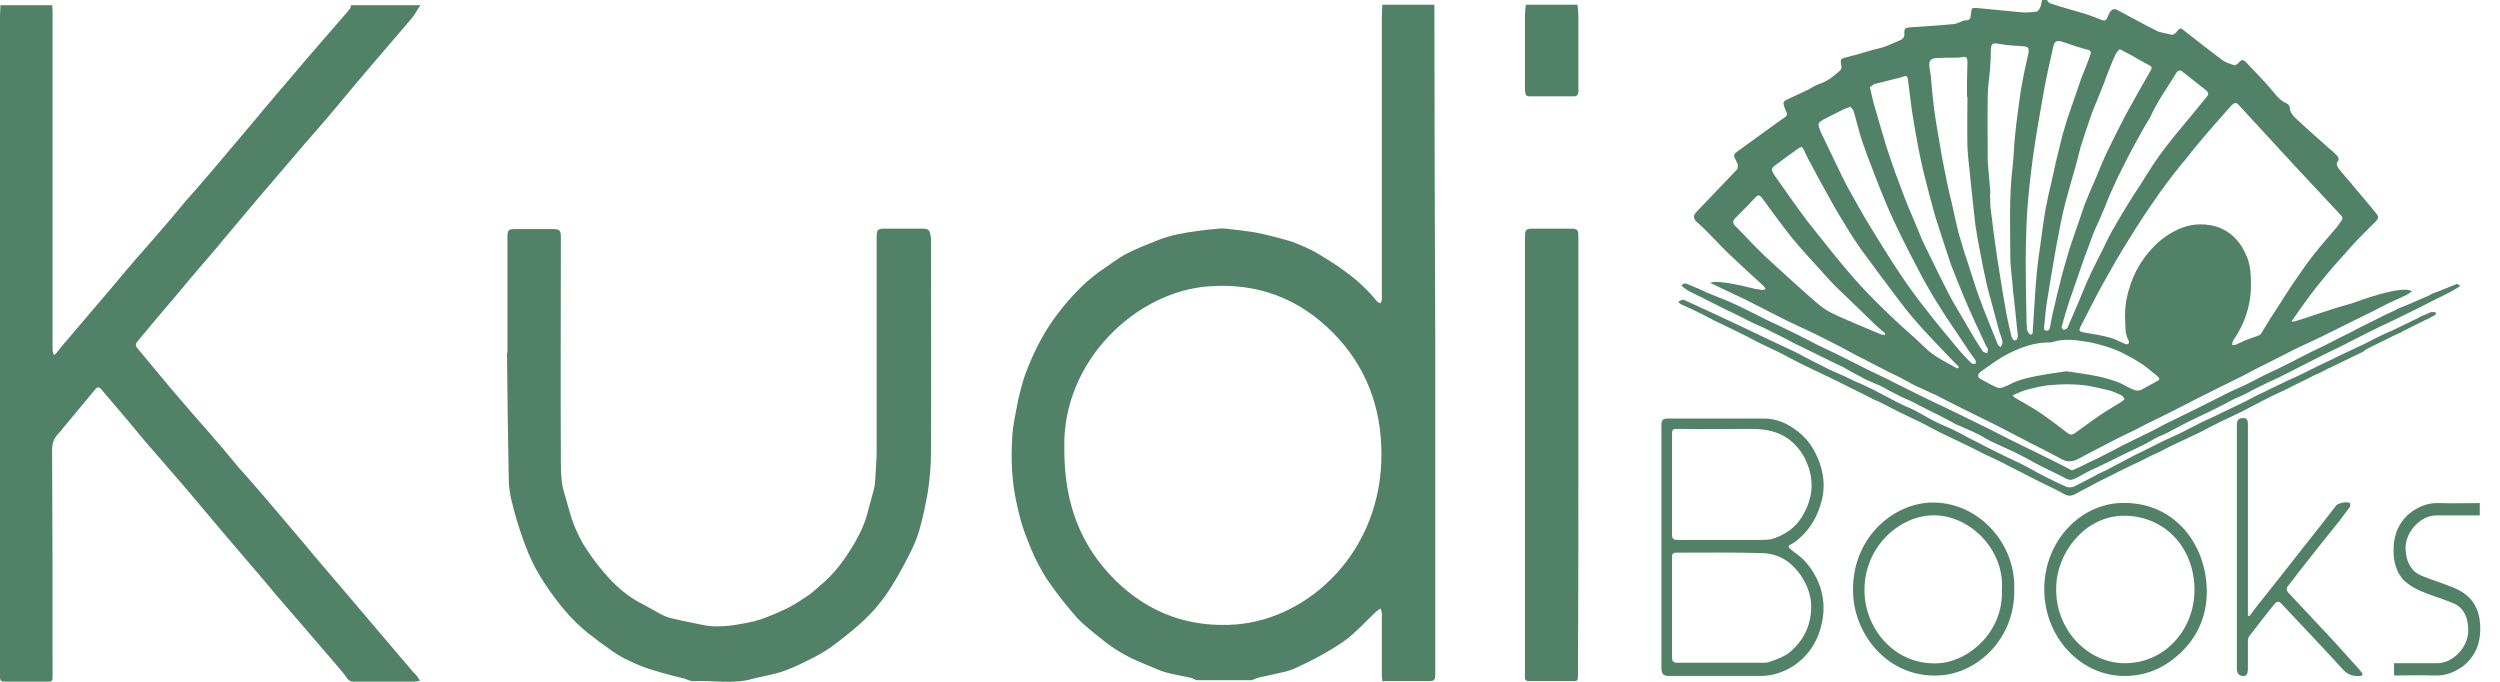
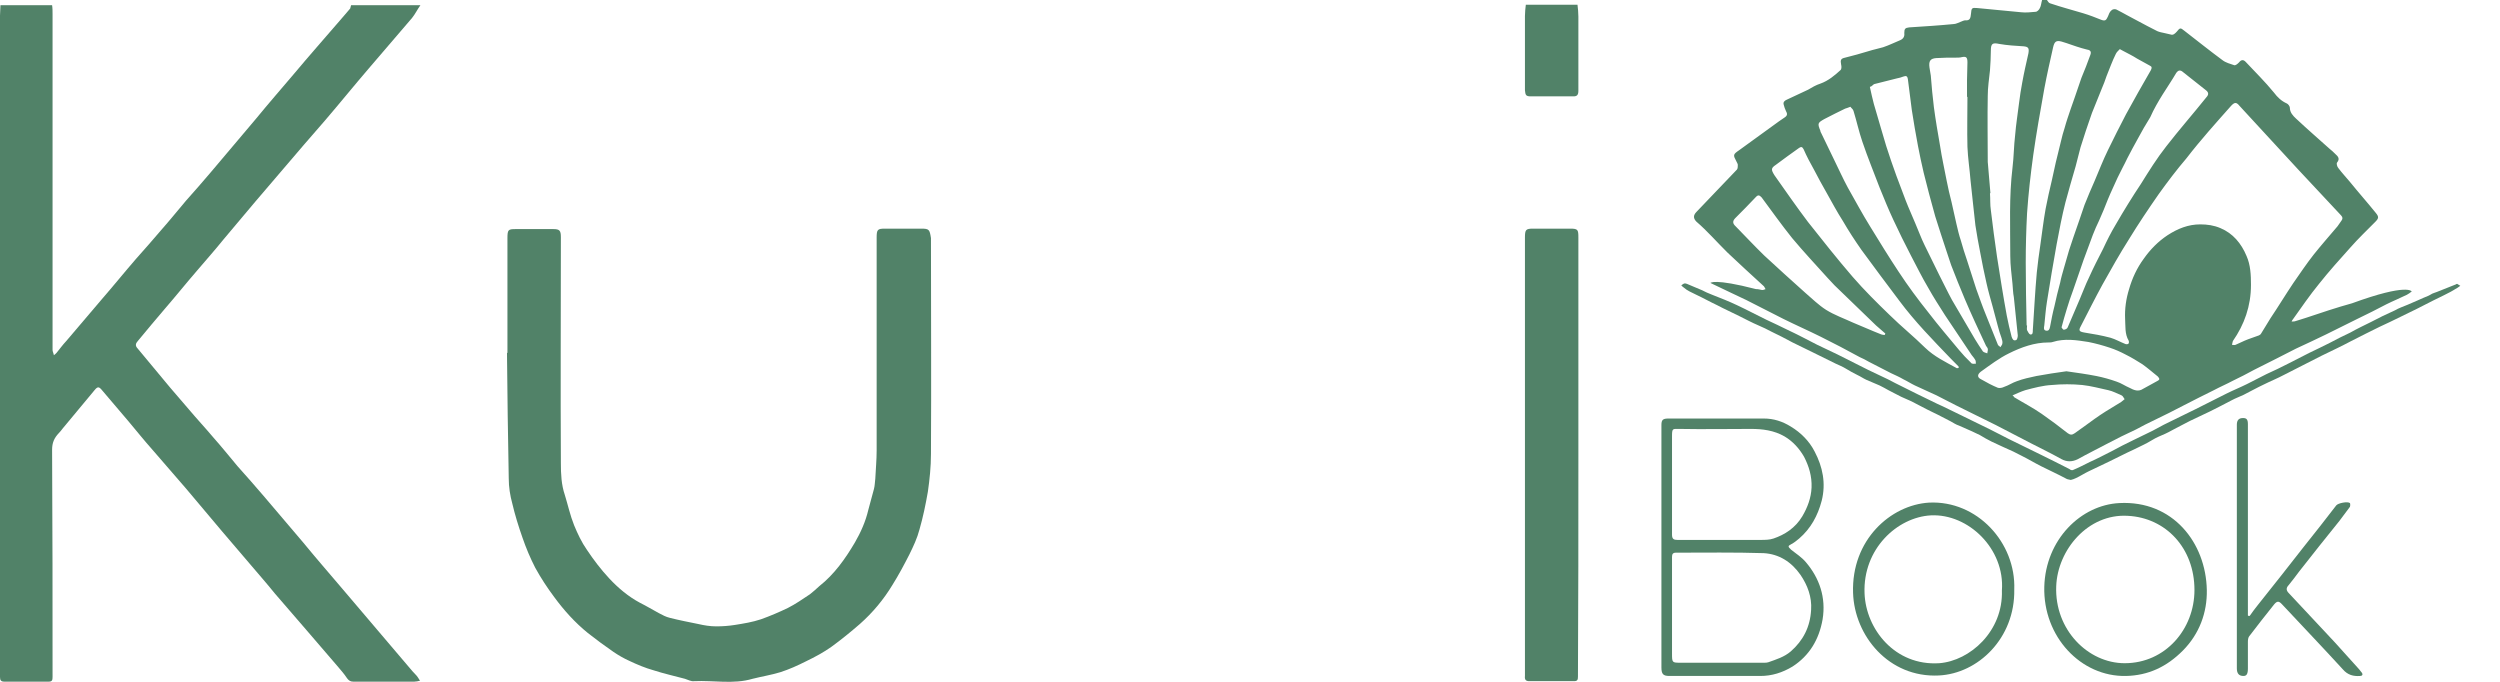
<svg xmlns="http://www.w3.org/2000/svg" width="88" height="24" viewBox="0 0 88 24" fill="none">
  <path d="M60.813 8.896C61.233 9.295 61.653 9.677 62.088 10.076C62.119 10.11 62.119 10.143 62.15 10.176C62.103 10.193 62.072 10.209 62.026 10.209C61.948 10.193 61.886 10.176 61.808 10.176C60.331 9.794 60.207 9.96 60.207 9.96L60.938 10.309C61.109 10.392 61.295 10.475 61.466 10.559C61.901 10.775 62.337 11.008 62.772 11.224C63.207 11.44 63.658 11.639 64.093 11.855C64.56 12.088 65.01 12.321 65.461 12.57C65.57 12.62 65.679 12.67 65.788 12.737C66.052 12.87 66.301 13.003 66.565 13.136C66.705 13.202 66.86 13.269 67 13.352C67.14 13.418 67.265 13.502 67.404 13.568C67.653 13.684 67.918 13.801 68.166 13.917C68.617 14.15 69.068 14.383 69.519 14.599C69.845 14.765 70.171 14.915 70.483 15.081C70.809 15.248 71.151 15.43 71.477 15.597C71.835 15.78 72.208 15.963 72.566 16.162C72.752 16.262 72.939 16.262 73.141 16.162C73.467 15.979 73.809 15.813 74.151 15.63C74.493 15.447 74.835 15.281 75.193 15.114C75.41 14.998 75.628 14.882 75.846 14.782C76.188 14.616 76.53 14.449 76.872 14.267C77.229 14.084 77.587 13.901 77.929 13.734C78.146 13.618 78.379 13.518 78.597 13.402C78.846 13.286 79.095 13.152 79.343 13.019C79.608 12.886 79.872 12.753 80.136 12.62C80.369 12.504 80.587 12.388 80.82 12.271C81.178 12.105 81.535 11.939 81.877 11.772C82.25 11.589 82.608 11.406 82.981 11.224C83.323 11.057 83.665 10.891 84.007 10.708C84.24 10.592 84.489 10.492 84.722 10.376C84.784 10.342 84.831 10.309 84.893 10.259C84.893 10.259 84.753 9.96 82.794 10.675C82.25 10.825 81.706 11.008 81.162 11.19C81.038 11.224 80.913 11.274 80.789 11.307C80.758 11.323 80.711 11.307 80.665 11.323C80.68 11.274 80.696 11.257 80.711 11.24C81.007 10.825 81.302 10.392 81.629 9.993C81.986 9.544 82.359 9.129 82.748 8.696C83.012 8.397 83.307 8.114 83.587 7.832C83.743 7.682 83.743 7.632 83.618 7.482C83.323 7.117 83.012 6.767 82.717 6.402C82.577 6.235 82.437 6.086 82.312 5.919C82.266 5.87 82.235 5.753 82.266 5.72C82.375 5.587 82.297 5.504 82.204 5.421C82.141 5.354 82.064 5.288 82.002 5.238C81.613 4.889 81.209 4.539 80.82 4.174C80.711 4.074 80.603 3.957 80.603 3.791C80.603 3.741 80.54 3.658 80.494 3.641C80.307 3.558 80.167 3.425 80.043 3.259C79.732 2.877 79.374 2.527 79.048 2.178C78.97 2.095 78.892 2.095 78.815 2.195C78.768 2.245 78.69 2.311 78.644 2.295C78.504 2.245 78.348 2.211 78.224 2.112C77.773 1.779 77.338 1.43 76.887 1.081C76.747 0.964 76.732 0.981 76.623 1.114C76.561 1.181 76.499 1.247 76.405 1.214C76.343 1.197 76.265 1.181 76.188 1.164C76.11 1.147 76.017 1.131 75.939 1.097C75.706 0.981 75.488 0.865 75.27 0.748C75.006 0.615 74.757 0.466 74.493 0.333C74.447 0.316 74.369 0.316 74.322 0.366C74.26 0.416 74.229 0.499 74.198 0.582C74.136 0.715 74.105 0.748 73.965 0.698C73.763 0.615 73.545 0.532 73.327 0.466C72.939 0.349 72.55 0.249 72.161 0.116C72.115 0.1 72.084 0.05 72.052 0C71.99 0 71.944 0 71.882 0C71.85 0.1 71.85 0.2 71.804 0.283C71.773 0.349 71.71 0.416 71.648 0.416C71.477 0.432 71.306 0.449 71.151 0.432C70.638 0.382 70.109 0.333 69.596 0.283C69.41 0.266 69.394 0.283 69.379 0.482C69.363 0.632 69.348 0.732 69.177 0.715C69.13 0.715 69.068 0.748 69.021 0.765C68.928 0.798 68.85 0.848 68.757 0.848C68.244 0.898 67.715 0.931 67.202 0.964C67.062 0.981 67.031 1.014 67.031 1.164C67.047 1.28 67 1.363 66.891 1.413C66.689 1.496 66.487 1.596 66.285 1.663C66.114 1.713 65.943 1.746 65.788 1.796C65.508 1.879 65.228 1.962 64.948 2.029C64.793 2.062 64.777 2.112 64.808 2.278C64.824 2.328 64.824 2.428 64.793 2.461C64.575 2.66 64.358 2.843 64.078 2.943C63.922 2.993 63.782 3.076 63.642 3.159C63.394 3.276 63.145 3.392 62.896 3.508C62.819 3.542 62.756 3.592 62.788 3.691C62.803 3.758 62.834 3.841 62.865 3.907C62.912 3.991 62.927 4.057 62.834 4.124C62.756 4.174 62.694 4.223 62.617 4.273C62.15 4.606 61.684 4.955 61.217 5.288C61 5.437 61 5.454 61.124 5.687C61.14 5.72 61.171 5.77 61.171 5.803C61.171 5.853 61.171 5.936 61.14 5.969C60.658 6.468 60.191 6.967 59.709 7.466C59.601 7.582 59.601 7.682 59.709 7.798C60.098 8.131 60.44 8.53 60.813 8.896ZM74.664 14.15C74.478 14.267 74.307 14.366 74.12 14.483C73.856 14.649 73.607 14.832 73.358 15.015C73.249 15.098 73.141 15.164 73.032 15.248C72.939 15.314 72.876 15.314 72.783 15.248C72.488 15.015 72.177 14.782 71.866 14.566C71.555 14.35 71.229 14.183 70.902 13.984C70.887 13.967 70.887 13.951 70.84 13.917C70.995 13.851 71.135 13.784 71.291 13.734C71.602 13.651 71.913 13.568 72.224 13.552C72.581 13.518 72.939 13.518 73.296 13.552C73.607 13.585 73.902 13.668 74.213 13.734C74.369 13.768 74.524 13.851 74.68 13.917C74.726 13.934 74.757 14.017 74.788 14.05C74.742 14.084 74.711 14.117 74.664 14.15ZM75.954 13.402C75.783 13.502 75.612 13.585 75.441 13.684C75.27 13.801 75.115 13.734 74.96 13.651C74.804 13.585 74.664 13.485 74.509 13.435C74.275 13.352 74.042 13.286 73.794 13.236C73.452 13.169 73.094 13.119 72.737 13.069C72.379 13.119 72.037 13.169 71.679 13.236C71.446 13.286 71.213 13.335 70.995 13.418C70.84 13.468 70.7 13.568 70.545 13.618C70.483 13.651 70.389 13.668 70.327 13.651C70.125 13.568 69.938 13.468 69.736 13.352C69.596 13.286 69.596 13.186 69.721 13.086C70.047 12.853 70.374 12.604 70.716 12.438C71.151 12.221 71.617 12.055 72.099 12.055C72.146 12.055 72.208 12.055 72.255 12.038C72.674 11.905 73.094 11.972 73.514 12.038C73.763 12.088 74.011 12.155 74.26 12.238C74.462 12.304 74.649 12.388 74.835 12.487C75.037 12.587 75.224 12.704 75.41 12.82C75.597 12.953 75.768 13.103 75.954 13.252C76.032 13.335 76.017 13.369 75.954 13.402ZM78.535 3.725C78.659 3.592 78.722 3.592 78.83 3.725C79.514 4.473 80.214 5.221 80.898 5.969C81.395 6.501 81.908 7.05 82.406 7.582C82.468 7.649 82.468 7.699 82.421 7.765C82.375 7.832 82.328 7.898 82.281 7.965C82.001 8.297 81.706 8.63 81.442 8.962C81.193 9.278 80.96 9.627 80.727 9.96C80.447 10.376 80.198 10.791 79.918 11.207C79.81 11.39 79.701 11.556 79.592 11.739C79.576 11.772 79.545 11.789 79.514 11.806C79.343 11.872 79.172 11.922 79.017 11.989C78.908 12.038 78.799 12.088 78.69 12.138C78.659 12.155 78.613 12.138 78.566 12.138C78.582 12.088 78.582 12.038 78.597 12.005C79.001 11.423 79.234 10.775 79.234 10.027C79.234 9.677 79.219 9.328 79.079 9.012C78.892 8.563 78.597 8.214 78.162 8.031C77.929 7.931 77.695 7.898 77.447 7.898C77.027 7.898 76.654 8.048 76.296 8.281C75.97 8.497 75.69 8.779 75.457 9.112C75.224 9.428 75.053 9.794 74.944 10.176C74.835 10.525 74.788 10.874 74.804 11.224C74.82 11.473 74.788 11.756 74.928 11.989C74.944 12.022 74.944 12.088 74.913 12.105C74.882 12.121 74.835 12.121 74.804 12.105C74.633 12.038 74.462 11.939 74.291 11.889C73.98 11.806 73.685 11.756 73.374 11.706C73.187 11.673 73.156 11.639 73.249 11.473C73.498 10.991 73.747 10.492 74.011 10.01C74.307 9.478 74.618 8.929 74.944 8.414C75.27 7.881 75.628 7.349 75.986 6.834C76.296 6.402 76.623 5.969 76.965 5.57C77.478 4.905 78.006 4.323 78.535 3.725ZM76.125 3.326C76.281 3.076 76.452 2.827 76.607 2.561C76.669 2.478 76.732 2.461 76.809 2.511C77.089 2.727 77.369 2.96 77.649 3.176C77.758 3.259 77.742 3.342 77.664 3.425C77.198 4.007 76.701 4.573 76.25 5.155C75.923 5.57 75.644 6.019 75.364 6.468C75.053 6.934 74.757 7.416 74.478 7.898C74.307 8.181 74.167 8.463 74.027 8.763C73.856 9.095 73.685 9.428 73.529 9.777C73.405 10.027 73.312 10.293 73.203 10.542C73.063 10.874 72.923 11.19 72.783 11.523C72.768 11.573 72.69 11.606 72.643 11.606C72.612 11.606 72.581 11.54 72.566 11.523C72.628 11.29 72.69 11.074 72.752 10.874C72.814 10.658 72.892 10.442 72.97 10.226C73.094 9.86 73.218 9.511 73.343 9.145C73.452 8.846 73.56 8.563 73.669 8.264C73.731 8.098 73.809 7.931 73.887 7.765C73.996 7.516 74.105 7.266 74.198 7.017C74.307 6.751 74.431 6.501 74.54 6.252C74.649 6.019 74.773 5.803 74.882 5.57C75.006 5.337 75.115 5.121 75.239 4.905C75.379 4.639 75.535 4.373 75.69 4.124C75.814 3.841 75.97 3.575 76.125 3.326ZM73.98 3.126C74.042 2.976 74.105 2.827 74.151 2.677C74.26 2.411 74.353 2.145 74.478 1.896C74.509 1.829 74.571 1.779 74.618 1.729C74.68 1.763 74.711 1.779 74.742 1.796C74.897 1.879 75.068 1.962 75.224 2.062C75.379 2.145 75.519 2.228 75.675 2.311C75.752 2.344 75.752 2.394 75.706 2.478C75.41 2.993 75.115 3.508 74.835 4.024C74.618 4.44 74.4 4.872 74.198 5.288C74.027 5.637 73.887 6.003 73.731 6.368C73.607 6.651 73.483 6.934 73.374 7.216C73.312 7.399 73.249 7.582 73.187 7.765C73.125 7.965 73.047 8.148 72.985 8.347C72.939 8.497 72.876 8.663 72.83 8.813C72.768 9.029 72.705 9.245 72.643 9.461C72.597 9.627 72.55 9.777 72.519 9.943C72.441 10.226 72.379 10.492 72.317 10.775C72.255 11.008 72.208 11.257 72.161 11.506C72.146 11.589 72.115 11.656 72.021 11.639C71.928 11.623 71.944 11.54 71.959 11.456C71.99 11.174 72.006 10.908 72.052 10.625C72.161 9.943 72.27 9.278 72.394 8.596C72.488 8.098 72.581 7.599 72.705 7.117C72.814 6.701 72.939 6.285 73.063 5.853C73.125 5.637 73.172 5.404 73.234 5.188C73.296 4.988 73.358 4.805 73.421 4.606C73.498 4.39 73.56 4.19 73.638 3.974C73.747 3.708 73.856 3.425 73.98 3.126ZM71.959 3.126C72.052 2.627 72.161 2.145 72.27 1.663C72.317 1.463 72.379 1.413 72.566 1.463C72.799 1.53 73.047 1.63 73.281 1.696C73.343 1.713 73.405 1.729 73.467 1.746C73.591 1.763 73.623 1.829 73.576 1.945C73.483 2.211 73.374 2.478 73.265 2.744C73.187 2.976 73.11 3.192 73.032 3.425C72.985 3.558 72.939 3.691 72.892 3.824C72.814 4.057 72.737 4.273 72.674 4.506C72.628 4.656 72.581 4.805 72.55 4.955C72.488 5.204 72.426 5.454 72.363 5.72C72.317 5.936 72.27 6.152 72.224 6.352C72.146 6.684 72.068 7.017 72.006 7.349C71.928 7.782 71.882 8.197 71.819 8.63C71.773 8.946 71.726 9.278 71.695 9.594C71.633 10.276 71.602 10.941 71.555 11.623C71.555 11.706 71.555 11.789 71.462 11.772C71.415 11.756 71.384 11.673 71.353 11.623C71.338 11.573 71.353 11.523 71.353 11.456H71.337C71.322 10.725 71.306 9.977 71.306 9.245C71.306 8.663 71.322 8.081 71.353 7.499C71.4 6.817 71.477 6.136 71.571 5.454C71.679 4.689 71.819 3.907 71.959 3.126ZM69.969 3.375C69.969 3.076 70.016 2.777 70.047 2.478C70.063 2.245 70.078 2.012 70.078 1.779C70.078 1.53 70.141 1.496 70.374 1.546C70.653 1.596 70.949 1.613 71.229 1.63C71.4 1.646 71.431 1.696 71.4 1.879C71.322 2.228 71.244 2.561 71.182 2.91C71.135 3.143 71.104 3.375 71.073 3.608C71.026 3.991 70.964 4.373 70.933 4.755C70.887 5.138 70.887 5.52 70.84 5.903C70.716 6.934 70.762 7.965 70.762 9.012C70.762 9.345 70.809 9.661 70.84 9.993C70.856 10.143 70.856 10.309 70.887 10.459C70.933 10.908 70.98 11.357 71.026 11.806C71.026 11.855 71.011 11.955 70.964 11.972C70.871 12.005 70.84 11.939 70.809 11.855C70.747 11.606 70.684 11.357 70.638 11.107C70.513 10.425 70.405 9.744 70.296 9.045C70.218 8.497 70.141 7.948 70.078 7.399C70.047 7.2 70.063 7 70.047 6.801C70.047 6.801 70.047 6.801 70.063 6.801C70.032 6.501 70.016 6.185 69.985 5.886C69.985 5.82 69.969 5.753 69.969 5.703C69.969 4.905 69.954 4.14 69.969 3.375ZM68.151 2.045C68.384 2.029 68.617 2.029 68.85 2.029C68.912 2.029 68.99 2.029 69.052 2.012C69.208 1.979 69.254 2.012 69.254 2.195C69.254 2.411 69.239 2.611 69.239 2.827C69.239 3.026 69.239 3.226 69.239 3.409H69.254C69.254 3.991 69.239 4.589 69.254 5.171C69.27 5.57 69.332 5.953 69.363 6.352C69.425 6.884 69.472 7.416 69.534 7.931C69.581 8.247 69.643 8.58 69.705 8.896C69.767 9.245 69.845 9.611 69.923 9.96C69.985 10.243 70.063 10.509 70.141 10.791C70.203 11.024 70.265 11.257 70.327 11.49C70.358 11.623 70.405 11.756 70.451 11.889C70.467 11.955 70.498 12.022 70.483 12.088C70.483 12.138 70.436 12.171 70.42 12.221C70.389 12.188 70.343 12.171 70.327 12.138C70.187 11.789 70.047 11.44 69.907 11.091C69.783 10.791 69.674 10.475 69.565 10.176C69.457 9.844 69.348 9.494 69.239 9.162C69.161 8.929 69.083 8.696 69.021 8.463C68.959 8.281 68.912 8.081 68.866 7.881C68.804 7.632 68.757 7.366 68.695 7.117C68.633 6.867 68.57 6.618 68.524 6.368C68.446 5.953 68.353 5.554 68.291 5.138C68.213 4.689 68.135 4.24 68.073 3.774C68.026 3.409 67.995 3.043 67.964 2.66C67.949 2.561 67.933 2.461 67.918 2.378C67.886 2.145 67.949 2.062 68.151 2.045ZM65.974 2.96C66.239 2.893 66.503 2.827 66.767 2.76C66.845 2.744 66.923 2.727 67 2.694C67.094 2.66 67.14 2.677 67.156 2.777C67.202 3.143 67.249 3.508 67.296 3.874C67.358 4.29 67.436 4.722 67.513 5.138C67.576 5.454 67.638 5.77 67.715 6.086C67.778 6.335 67.84 6.568 67.902 6.817C67.98 7.083 68.042 7.349 68.12 7.615C68.182 7.832 68.26 8.031 68.322 8.247C68.384 8.43 68.446 8.63 68.508 8.813C68.57 8.979 68.617 9.162 68.679 9.328C68.835 9.727 68.99 10.126 69.161 10.525C69.394 11.074 69.643 11.606 69.892 12.138C69.907 12.188 69.954 12.221 69.969 12.271C69.985 12.321 69.954 12.388 69.954 12.438C69.907 12.421 69.83 12.404 69.799 12.371C69.705 12.238 69.612 12.088 69.519 11.939C69.254 11.473 68.975 11.024 68.71 10.559C68.555 10.276 68.415 9.977 68.26 9.677C68.088 9.328 67.918 8.979 67.746 8.63C67.622 8.38 67.529 8.114 67.42 7.865C67.311 7.599 67.187 7.333 67.078 7.05C66.969 6.767 66.86 6.468 66.752 6.185C66.627 5.836 66.503 5.487 66.394 5.138C66.332 4.938 66.27 4.722 66.207 4.506C66.13 4.223 66.037 3.941 65.959 3.658C65.912 3.475 65.865 3.276 65.819 3.059C65.897 3.043 65.928 2.976 65.974 2.96ZM64.218 4.19C64.466 4.057 64.715 3.941 64.948 3.824C64.995 3.808 65.057 3.791 65.135 3.758C65.166 3.808 65.228 3.841 65.244 3.907C65.353 4.257 65.43 4.622 65.555 4.988C65.741 5.537 65.959 6.069 66.161 6.601C66.316 6.984 66.472 7.366 66.643 7.732C66.845 8.164 67.047 8.58 67.265 8.996C67.467 9.378 67.653 9.76 67.871 10.126C68.057 10.459 68.26 10.775 68.462 11.091C68.757 11.54 69.068 11.989 69.363 12.438C69.41 12.521 69.472 12.57 69.519 12.654C69.55 12.687 69.55 12.753 69.55 12.803C69.488 12.803 69.41 12.82 69.379 12.77C69.223 12.62 69.083 12.471 68.959 12.321C68.602 11.889 68.228 11.456 67.886 11.008C67.513 10.542 67.156 10.06 66.829 9.561C66.487 9.045 66.161 8.513 65.834 7.981C65.555 7.532 65.306 7.067 65.042 6.601C64.871 6.285 64.731 5.969 64.575 5.653C64.42 5.337 64.264 5.005 64.109 4.689C64.093 4.656 64.078 4.639 64.078 4.606C63.969 4.34 63.984 4.323 64.218 4.19ZM62.508 5.803C62.772 5.604 63.052 5.404 63.332 5.204C63.409 5.155 63.44 5.171 63.487 5.254C63.596 5.504 63.72 5.737 63.86 5.986C64 6.252 64.14 6.518 64.295 6.784C64.482 7.117 64.668 7.466 64.871 7.782C65.073 8.131 65.29 8.463 65.523 8.796C65.959 9.395 66.41 9.993 66.86 10.592C67.404 11.323 68.042 11.972 68.664 12.62C68.757 12.72 68.85 12.803 68.944 12.903C68.944 12.903 68.944 12.92 68.944 12.953C68.912 12.953 68.881 12.97 68.866 12.953C68.477 12.737 68.088 12.554 67.762 12.238C67.358 11.839 66.923 11.49 66.518 11.091C66.068 10.658 65.617 10.209 65.213 9.744C64.668 9.112 64.156 8.463 63.642 7.815C63.238 7.283 62.85 6.718 62.461 6.169C62.337 5.969 62.337 5.919 62.508 5.803ZM61.078 7.682C61.326 7.433 61.575 7.183 61.808 6.934C61.886 6.851 61.932 6.867 62.01 6.95C62.368 7.433 62.71 7.915 63.083 8.38C63.487 8.863 63.922 9.328 64.342 9.794C64.42 9.877 64.498 9.96 64.575 10.043C65.057 10.509 65.555 10.991 66.037 11.456C66.145 11.556 66.254 11.639 66.363 11.739C66.363 11.756 66.347 11.772 66.347 11.789C66.301 11.789 66.27 11.789 66.223 11.772C65.881 11.639 65.555 11.49 65.228 11.357C64.902 11.207 64.575 11.091 64.28 10.908C64.016 10.741 63.782 10.509 63.549 10.309C63.067 9.877 62.585 9.444 62.103 8.996C61.761 8.663 61.435 8.314 61.093 7.965C60.984 7.865 60.984 7.782 61.078 7.682Z" fill="#518268" />
-   <path d="M50.491 0.167C49.885 0.167 49.263 0.167 48.657 0.167C48.657 0.3 48.641 0.416 48.641 0.549C48.641 3.874 48.641 7.217 48.641 10.542C48.641 10.592 48.61 10.625 48.595 10.675C48.548 10.659 48.501 10.642 48.47 10.609C48.113 10.16 47.693 9.794 47.242 9.478C46.993 9.295 46.714 9.129 46.449 8.963C46.232 8.829 46.014 8.73 45.781 8.63C45.594 8.547 45.408 8.48 45.206 8.43C44.864 8.331 44.522 8.248 44.18 8.181C43.884 8.131 43.589 8.098 43.294 8.065C43.169 8.048 43.029 8.031 42.905 8.048C42.656 8.065 42.392 8.098 42.143 8.131C41.91 8.164 41.677 8.198 41.444 8.248C41.211 8.297 40.993 8.364 40.775 8.447C40.402 8.597 40.014 8.746 39.656 8.929C39.314 9.112 39.003 9.362 38.677 9.578C38.133 9.977 37.666 10.476 37.247 11.024C36.796 11.606 36.454 12.255 36.174 12.953C36.112 13.103 36.065 13.236 36.019 13.386C35.956 13.635 35.879 13.868 35.832 14.117C35.754 14.549 35.645 14.982 35.63 15.414C35.583 16.162 35.614 16.91 35.77 17.642C35.816 17.875 35.879 18.124 35.941 18.357C36.003 18.557 36.065 18.756 36.143 18.939C36.252 19.222 36.361 19.504 36.5 19.77C36.64 20.037 36.78 20.303 36.967 20.552C37.262 20.968 37.573 21.367 37.915 21.749C38.195 22.049 38.537 22.298 38.863 22.564C39.221 22.847 39.609 23.079 40.029 23.262C40.154 23.312 40.294 23.379 40.418 23.428C40.62 23.512 40.806 23.595 41.008 23.661C41.319 23.744 41.63 23.794 41.926 23.861C42.003 23.878 42.081 23.944 42.159 23.944C42.765 23.944 43.387 23.944 43.993 23.944C44.024 23.944 44.071 23.944 44.102 23.927C44.18 23.894 44.258 23.861 44.335 23.844C44.615 23.778 44.895 23.728 45.159 23.661C45.315 23.628 45.47 23.578 45.61 23.512C45.874 23.395 46.139 23.262 46.387 23.129C46.745 22.93 47.102 22.73 47.429 22.481C47.786 22.198 48.113 21.832 48.455 21.516C48.501 21.483 48.548 21.45 48.595 21.417C48.61 21.466 48.641 21.533 48.641 21.583C48.641 22.331 48.641 23.063 48.641 23.811C48.641 23.861 48.657 23.911 48.657 23.977C48.735 23.977 48.797 23.977 48.859 23.977C49.294 23.977 49.73 23.977 50.18 23.977C50.522 23.977 50.522 23.977 50.522 23.611C50.522 19.82 50.522 16.013 50.522 12.222C50.507 8.198 50.491 4.19 50.491 0.167ZM43.496 21.982C41.879 22.098 40.449 21.599 39.252 20.419C38.071 19.238 37.449 17.775 37.464 15.747C37.402 12.704 39.998 10.243 42.579 10.077C44.258 9.96 45.719 10.492 46.931 11.723C48.066 12.87 48.626 14.317 48.626 15.979C48.641 19.405 46.092 21.782 43.496 21.982Z" fill="#518268" />
  <path d="M5.798 10.875C6.187 10.426 6.56 9.96 6.949 9.511C7.26 9.145 7.571 8.796 7.866 8.43C8.239 7.981 8.612 7.549 8.985 7.1C9.312 6.718 9.638 6.335 9.965 5.953C10.447 5.388 10.944 4.806 11.441 4.24C11.954 3.642 12.452 3.026 12.965 2.428C13.478 1.829 13.991 1.231 14.504 0.632C14.613 0.499 14.69 0.333 14.799 0.183C13.991 0.183 13.167 0.183 12.358 0.183C12.343 0.216 12.343 0.266 12.327 0.299C12.219 0.433 12.094 0.566 11.97 0.715C11.426 1.347 10.882 1.962 10.353 2.594C9.902 3.126 9.452 3.642 9.016 4.174C8.488 4.806 7.944 5.437 7.415 6.069C7.135 6.402 6.84 6.734 6.545 7.067C6.249 7.416 5.969 7.765 5.674 8.098C5.379 8.447 5.083 8.78 4.788 9.112C4.384 9.578 3.995 10.06 3.591 10.525C3.171 11.024 2.752 11.507 2.332 12.005C2.207 12.138 2.099 12.288 1.99 12.421C1.974 12.438 1.943 12.471 1.897 12.504C1.881 12.421 1.85 12.371 1.85 12.321C1.85 10.01 1.85 7.699 1.85 5.388C1.85 3.758 1.85 2.129 1.85 0.499C1.85 0.399 1.85 0.283 1.834 0.183C1.228 0.183 0.622 0.183 0.016 0.183C0.016 0.299 0 0.433 0 0.549C0 8.314 0 16.062 0 23.828C0 23.944 0.031 23.994 0.155 23.994C0.668 23.994 1.181 23.994 1.71 23.994C1.834 23.994 1.85 23.944 1.85 23.828C1.85 21.167 1.85 18.507 1.834 15.83C1.834 15.58 1.912 15.414 2.068 15.248C2.114 15.198 2.161 15.148 2.207 15.082C2.581 14.633 2.954 14.184 3.327 13.735C3.436 13.602 3.482 13.602 3.591 13.735C3.902 14.1 4.213 14.466 4.524 14.832C4.804 15.165 5.083 15.514 5.379 15.846C5.767 16.295 6.156 16.744 6.545 17.193C6.964 17.692 7.4 18.207 7.819 18.706C8.146 19.089 8.472 19.471 8.799 19.854C9.094 20.203 9.389 20.535 9.669 20.884C10.042 21.317 10.415 21.749 10.789 22.181C11.146 22.597 11.504 23.013 11.861 23.428C11.986 23.578 12.11 23.711 12.219 23.878C12.281 23.961 12.343 23.994 12.436 23.994C13.151 23.994 13.866 23.994 14.582 23.994C14.644 23.994 14.721 23.977 14.784 23.961C14.737 23.894 14.706 23.828 14.659 23.778C14.613 23.728 14.566 23.678 14.519 23.628C14.146 23.196 13.789 22.763 13.416 22.331C12.949 21.782 12.483 21.234 12.017 20.685C11.566 20.153 11.115 19.637 10.68 19.105C10.213 18.557 9.747 18.008 9.281 17.459C8.985 17.11 8.674 16.761 8.363 16.412C8.084 16.079 7.804 15.73 7.508 15.397C7.229 15.065 6.933 14.749 6.653 14.416C6.203 13.901 5.767 13.385 5.332 12.853C5.161 12.654 5.006 12.454 4.835 12.255C4.757 12.172 4.772 12.088 4.85 12.005C5.177 11.606 5.487 11.241 5.798 10.875Z" fill="#518268" />
  <path d="M53.88 3.392C54.378 3.392 54.891 3.392 55.388 3.392C55.512 3.392 55.559 3.342 55.559 3.193C55.559 2.328 55.559 1.447 55.559 0.582C55.559 0.449 55.544 0.3 55.528 0.167C54.922 0.167 54.316 0.167 53.709 0.167C53.694 0.3 53.678 0.433 53.678 0.566C53.678 1.43 53.678 2.311 53.678 3.176C53.694 3.342 53.709 3.392 53.88 3.392Z" fill="#518268" />
-   <path d="M85.764 18.141C86.277 18.141 86.774 18.141 87.287 18.141V17.708C86.821 17.708 86.354 17.725 85.888 17.708C85.53 17.692 85.219 17.791 84.924 17.991C84.707 18.141 84.535 18.34 84.411 18.59C84.287 18.856 84.24 19.155 84.256 19.471C84.256 19.72 84.318 19.92 84.396 20.103C84.411 20.136 84.427 20.186 84.458 20.219C84.551 20.369 84.644 20.468 84.769 20.552C84.877 20.635 85.017 20.718 85.157 20.784C85.546 20.951 85.95 21.067 86.354 21.233C86.432 21.267 86.494 21.3 86.556 21.35C86.79 21.549 86.883 21.832 86.883 22.214C86.867 22.813 86.323 23.345 85.795 23.345C85.282 23.345 84.784 23.345 84.271 23.345V23.777C84.738 23.777 85.204 23.761 85.67 23.777C86.028 23.794 86.339 23.694 86.634 23.495C86.852 23.345 87.023 23.146 87.147 22.896C87.272 22.63 87.318 22.331 87.303 22.015C87.287 21.666 87.194 21.416 87.054 21.2C87.007 21.134 86.961 21.084 86.914 21.034C86.898 21.017 86.898 21.017 86.883 21.001C86.867 20.984 86.852 20.984 86.836 20.967C86.712 20.851 86.556 20.768 86.401 20.701C86.012 20.535 85.608 20.419 85.204 20.252C85.142 20.219 85.08 20.186 85.017 20.136C84.784 19.936 84.675 19.637 84.675 19.271C84.691 18.673 85.235 18.141 85.764 18.141Z" fill="#518268" />
  <path d="M32.428 8.048C32.008 8.048 31.573 8.048 31.153 8.048C30.889 8.048 30.858 8.081 30.858 8.364C30.858 10.858 30.858 13.352 30.858 15.863C30.858 16.195 30.826 16.511 30.811 16.844C30.795 16.96 30.795 17.093 30.764 17.21C30.702 17.459 30.624 17.709 30.562 17.958C30.469 18.357 30.298 18.739 30.096 19.089C29.754 19.671 29.365 20.219 28.837 20.635C28.728 20.735 28.619 20.834 28.51 20.918C28.261 21.084 27.997 21.267 27.733 21.4C27.422 21.549 27.111 21.683 26.785 21.799C26.489 21.899 26.178 21.948 25.867 21.998C25.65 22.032 25.432 22.048 25.215 22.048C24.997 22.048 24.795 22.015 24.577 21.965C24.251 21.899 23.909 21.832 23.582 21.749C23.442 21.716 23.318 21.649 23.194 21.583C22.976 21.466 22.758 21.333 22.525 21.217C22.121 21.001 21.764 20.701 21.453 20.369C21.157 20.053 20.893 19.704 20.66 19.355C20.473 19.089 20.333 18.789 20.209 18.49C20.069 18.141 19.991 17.775 19.883 17.426C19.758 17.06 19.743 16.678 19.743 16.312C19.727 13.651 19.743 11.008 19.743 8.347C19.743 8.114 19.696 8.064 19.478 8.064C19.043 8.064 18.608 8.064 18.157 8.064C17.893 8.064 17.862 8.081 17.862 8.38C17.862 9.727 17.862 11.074 17.862 12.421H17.846C17.862 13.901 17.877 15.364 17.908 16.844C17.908 17.143 17.955 17.442 18.033 17.725C18.126 18.124 18.25 18.523 18.39 18.922C18.515 19.288 18.67 19.654 18.841 19.986C19.043 20.352 19.261 20.685 19.509 21.017C19.851 21.483 20.24 21.915 20.691 22.281C20.986 22.514 21.282 22.73 21.593 22.946C21.764 23.063 21.966 23.179 22.152 23.262C22.432 23.395 22.712 23.512 23.007 23.595C23.365 23.711 23.738 23.794 24.111 23.894C24.22 23.927 24.328 23.994 24.437 23.977C25.121 23.944 25.821 24.093 26.489 23.894C26.816 23.811 27.142 23.761 27.469 23.661C27.779 23.561 28.075 23.428 28.37 23.279C28.681 23.129 28.992 22.963 29.272 22.763C29.614 22.514 29.94 22.248 30.267 21.965C30.718 21.566 31.106 21.101 31.417 20.585C31.635 20.236 31.821 19.887 32.008 19.521C32.148 19.238 32.288 18.939 32.365 18.64C32.49 18.207 32.583 17.758 32.661 17.309C32.723 16.877 32.77 16.428 32.77 15.979C32.785 13.452 32.77 10.908 32.77 8.38C32.723 8.081 32.707 8.048 32.428 8.048Z" fill="#518268" />
  <path d="M55.559 16.062C55.559 13.502 55.559 10.924 55.559 8.364C55.559 8.081 55.544 8.048 55.264 8.048C54.828 8.048 54.409 8.048 53.973 8.048C53.709 8.048 53.678 8.081 53.678 8.364C53.678 13.419 53.678 18.473 53.678 23.512C53.678 23.611 53.678 23.694 53.678 23.794C53.663 23.927 53.709 23.977 53.834 23.977C54.362 23.977 54.891 23.977 55.404 23.977C55.528 23.977 55.544 23.927 55.544 23.811C55.559 21.234 55.559 18.64 55.559 16.062Z" fill="#518268" />
  <path d="M63.052 19.155C63.145 19.105 63.238 19.038 63.332 18.955C63.736 18.606 63.985 18.157 64.124 17.625C64.28 17.01 64.156 16.428 63.876 15.896C63.689 15.53 63.394 15.231 63.036 15.015C62.741 14.832 62.43 14.732 62.088 14.732C61.513 14.732 60.938 14.732 60.378 14.732C59.834 14.732 59.274 14.732 58.73 14.732C58.528 14.732 58.482 14.782 58.482 14.965C58.482 16.395 58.482 17.825 58.482 19.238C58.482 20.651 58.482 22.065 58.482 23.495C58.482 23.727 58.544 23.794 58.761 23.794C59.834 23.794 60.891 23.794 61.964 23.794C62.368 23.794 62.741 23.678 63.099 23.461C63.689 23.079 64.031 22.514 64.156 21.799C64.28 21.034 64.047 20.352 63.565 19.787C63.425 19.62 63.223 19.487 63.052 19.354C62.928 19.238 62.928 19.221 63.052 19.155ZM63.378 20.236C63.627 20.602 63.782 21.017 63.751 21.466C63.72 22.065 63.472 22.547 63.036 22.929C62.803 23.129 62.523 23.212 62.243 23.312C62.197 23.328 62.15 23.328 62.104 23.328C61.124 23.328 60.145 23.328 59.166 23.328C58.855 23.328 58.855 23.328 58.855 22.996C58.855 22.464 58.855 21.915 58.855 21.383C58.855 20.784 58.855 20.202 58.855 19.604C58.855 19.504 58.886 19.454 58.995 19.454C60.021 19.454 61.062 19.438 62.088 19.471C62.617 19.504 63.052 19.77 63.378 20.236ZM62.43 18.955C62.29 19.005 62.119 19.005 61.964 19.005C60.984 19.005 60.021 19.005 59.041 19.005C58.917 19.005 58.855 18.972 58.855 18.822C58.855 18.224 58.855 17.642 58.855 17.043C58.855 16.494 58.855 15.929 58.855 15.38C58.855 15.065 58.87 15.098 59.119 15.098C59.958 15.114 60.798 15.098 61.637 15.098C62.041 15.098 62.446 15.148 62.819 15.364C63.099 15.53 63.332 15.78 63.503 16.079C63.674 16.411 63.782 16.761 63.767 17.16C63.751 17.525 63.627 17.858 63.441 18.174C63.192 18.59 62.819 18.822 62.43 18.955Z" fill="#518268" />
  <path d="M59.71 10.376C59.958 10.492 60.191 10.625 60.44 10.741C60.689 10.874 60.953 10.991 61.218 11.124C61.451 11.24 61.668 11.357 61.901 11.456C62.057 11.523 62.197 11.589 62.352 11.673C62.601 11.789 62.85 11.922 63.099 12.055C63.332 12.171 63.58 12.288 63.813 12.404C64.078 12.537 64.358 12.67 64.622 12.803C64.731 12.853 64.855 12.903 64.964 12.97C65.104 13.053 65.244 13.136 65.384 13.202C65.492 13.252 65.586 13.319 65.695 13.369C65.85 13.435 66.005 13.502 66.161 13.568C66.27 13.618 66.379 13.684 66.472 13.734C66.627 13.818 66.767 13.884 66.923 13.967C67.062 14.034 67.202 14.084 67.327 14.15C67.498 14.233 67.669 14.333 67.84 14.416C67.964 14.483 68.088 14.533 68.213 14.599C68.368 14.682 68.508 14.749 68.664 14.832C68.757 14.882 68.85 14.948 68.959 14.982C69.115 15.048 69.254 15.114 69.41 15.181C69.503 15.231 69.596 15.264 69.69 15.314C69.83 15.397 69.969 15.48 70.109 15.547C70.358 15.663 70.607 15.78 70.871 15.896C70.964 15.946 71.073 15.996 71.166 16.046C71.4 16.162 71.617 16.295 71.85 16.412C72.146 16.561 72.441 16.694 72.721 16.844C72.768 16.877 72.83 16.877 72.892 16.894C72.954 16.877 73.016 16.86 73.079 16.827C73.219 16.761 73.374 16.661 73.514 16.594C73.763 16.478 73.996 16.362 74.245 16.245C74.524 16.112 74.804 15.963 75.099 15.829C75.224 15.763 75.348 15.713 75.472 15.647C75.612 15.58 75.737 15.497 75.861 15.43C76.017 15.347 76.172 15.297 76.328 15.214C76.421 15.164 76.514 15.114 76.607 15.065C76.763 14.982 76.934 14.898 77.089 14.815C77.322 14.699 77.556 14.599 77.789 14.483C78.053 14.35 78.317 14.217 78.566 14.084C78.69 14.017 78.83 13.967 78.97 13.901C79.203 13.784 79.437 13.651 79.685 13.535C79.918 13.418 80.167 13.319 80.416 13.186C80.851 12.97 81.287 12.737 81.722 12.521C82.064 12.354 82.421 12.188 82.763 12.005C83.09 11.839 83.416 11.673 83.758 11.506C84.007 11.39 84.256 11.274 84.489 11.157C84.877 10.974 85.266 10.775 85.655 10.575C85.779 10.509 85.903 10.459 86.028 10.392C86.199 10.309 86.354 10.226 86.51 10.126C86.541 10.11 86.572 10.076 86.603 10.06C86.572 10.043 86.525 10.01 86.494 9.993C86.479 9.993 86.463 9.993 86.448 10.01L85.779 10.276C85.748 10.293 85.717 10.293 85.686 10.309C85.639 10.326 85.593 10.342 85.546 10.376L85.484 10.409C85.235 10.509 85.002 10.625 84.753 10.725C84.598 10.791 84.442 10.841 84.302 10.924C84.007 11.057 83.727 11.19 83.447 11.34C83.214 11.456 82.965 11.573 82.732 11.706C82.484 11.822 82.25 11.939 82.002 12.072C81.768 12.188 81.535 12.304 81.287 12.421C81.053 12.537 80.805 12.67 80.571 12.787C80.307 12.92 80.043 13.053 79.779 13.169C79.545 13.286 79.328 13.402 79.095 13.518C78.861 13.635 78.613 13.734 78.379 13.851C78.022 14.034 77.649 14.217 77.291 14.399C77.058 14.516 76.809 14.632 76.576 14.749C76.296 14.882 76.032 15.015 75.768 15.164C75.535 15.281 75.317 15.38 75.084 15.497C74.835 15.613 74.586 15.746 74.338 15.879C74.073 16.012 73.825 16.145 73.561 16.262C73.358 16.362 73.172 16.461 72.97 16.544C72.939 16.561 72.876 16.544 72.845 16.511C72.519 16.345 72.192 16.179 71.85 16.012C71.477 15.829 71.104 15.647 70.731 15.464C70.498 15.347 70.28 15.231 70.047 15.114C69.69 14.932 69.317 14.765 68.959 14.582C68.71 14.466 68.462 14.333 68.197 14.217C67.964 14.1 67.746 14 67.513 13.884C67.156 13.701 66.798 13.535 66.456 13.352C66.223 13.236 65.99 13.136 65.757 13.019C65.399 12.836 65.026 12.654 64.668 12.471C64.435 12.354 64.202 12.255 63.969 12.138C63.611 11.955 63.269 11.772 62.912 11.606C62.679 11.49 62.43 11.373 62.181 11.257C61.839 11.091 61.497 10.908 61.14 10.741C60.86 10.608 60.565 10.492 60.269 10.376C60.145 10.326 60.02 10.276 59.896 10.209C59.725 10.143 59.554 10.06 59.383 9.993C59.352 9.977 59.321 9.977 59.29 9.977C59.243 9.993 59.212 10.026 59.181 10.043C59.212 10.076 59.243 10.11 59.274 10.126C59.383 10.226 59.539 10.293 59.71 10.376Z" fill="#518268" />
  <path d="M83.043 23.561C82.763 23.245 82.468 22.929 82.188 22.613C81.644 22.032 81.1 21.45 80.556 20.868C80.478 20.784 80.463 20.701 80.556 20.602C80.68 20.452 80.805 20.286 80.929 20.119C81.395 19.521 81.862 18.939 82.344 18.34C82.468 18.174 82.592 18.008 82.717 17.841C82.732 17.808 82.732 17.725 82.717 17.708C82.639 17.642 82.297 17.708 82.235 17.791C81.862 18.274 81.489 18.756 81.1 19.238C80.572 19.92 80.027 20.602 79.499 21.267C79.39 21.4 79.281 21.549 79.188 21.682C79.172 21.682 79.141 21.682 79.126 21.666C79.126 21.549 79.126 21.45 79.126 21.333C79.126 19.205 79.126 17.06 79.126 14.931C79.126 14.765 79.079 14.715 78.955 14.715C78.799 14.715 78.737 14.799 78.737 14.948C78.737 14.998 78.737 15.031 78.737 15.081C78.737 17.891 78.737 20.718 78.737 23.528C78.737 23.711 78.815 23.794 78.97 23.794C79.079 23.794 79.126 23.727 79.126 23.528C79.126 23.212 79.126 22.896 79.126 22.58C79.126 22.514 79.141 22.431 79.172 22.397C79.452 22.032 79.748 21.649 80.043 21.283C80.152 21.15 80.214 21.15 80.323 21.267C81.038 22.032 81.753 22.78 82.468 23.561C82.639 23.761 82.841 23.811 83.074 23.794C83.152 23.794 83.183 23.744 83.136 23.678C83.09 23.628 83.074 23.595 83.043 23.561Z" fill="#518268" />
-   <path d="M83.37 12.255L84.38 11.756C84.427 11.739 84.458 11.723 84.504 11.706C84.52 11.706 84.535 11.689 84.551 11.673L85.422 11.24H85.437L85.53 11.191C85.577 11.157 85.639 11.141 85.686 11.107C85.717 11.091 85.733 11.057 85.748 11.041C85.748 11.024 85.733 11.008 85.733 10.991C85.67 10.991 85.608 10.974 85.561 10.991C85.515 11.008 85.484 11.024 85.437 11.041L85.406 11.057C85.328 11.091 85.251 11.124 85.173 11.157C85.157 11.157 85.142 11.174 85.126 11.191L84.194 11.639C84.116 11.673 84.038 11.706 83.96 11.739C83.712 11.856 83.447 11.989 83.199 12.122L83.121 12.155C82.779 12.321 82.437 12.471 82.11 12.637C81.753 12.803 81.38 12.986 81.022 13.169L80.478 13.419C80.198 13.552 79.919 13.685 79.654 13.818C79.39 13.934 79.141 14.084 78.893 14.2C78.551 14.366 78.193 14.533 77.851 14.699C77.727 14.749 77.618 14.815 77.493 14.865C77.26 14.982 77.012 15.115 76.778 15.231C76.545 15.347 76.296 15.447 76.063 15.564C75.892 15.647 75.706 15.746 75.535 15.83C75.41 15.896 75.286 15.946 75.162 16.012C74.913 16.145 74.68 16.262 74.431 16.395C74.338 16.445 74.245 16.495 74.151 16.545C74.011 16.611 73.856 16.678 73.716 16.761C73.483 16.877 73.25 17.01 73.001 17.127C72.923 17.16 72.83 17.16 72.752 17.143C72.519 17.043 72.286 16.927 72.053 16.811C71.819 16.694 71.571 16.561 71.338 16.428C71.244 16.378 71.151 16.328 71.042 16.279C70.793 16.162 70.545 16.046 70.281 15.913C70.047 15.796 69.814 15.68 69.597 15.564C69.425 15.48 69.254 15.397 69.084 15.297C68.959 15.231 68.85 15.181 68.726 15.115C68.57 15.048 68.431 14.982 68.275 14.915C68.026 14.799 67.793 14.666 67.56 14.533C67.467 14.483 67.374 14.433 67.265 14.383C67.109 14.316 66.954 14.25 66.798 14.167C66.565 14.05 66.332 13.917 66.099 13.801C66.005 13.751 65.912 13.701 65.803 13.651C65.632 13.568 65.461 13.485 65.29 13.419C65.15 13.352 65.011 13.286 64.871 13.219C64.715 13.153 64.575 13.086 64.42 13.02C64.249 12.936 64.093 12.853 63.922 12.77C63.798 12.704 63.658 12.637 63.534 12.571C63.378 12.488 63.238 12.404 63.083 12.338C62.834 12.221 62.586 12.105 62.337 11.989C61.948 11.806 61.575 11.623 61.186 11.44C60.938 11.323 60.689 11.207 60.44 11.091C60.067 10.925 59.694 10.742 59.321 10.575C59.29 10.559 59.243 10.542 59.197 10.559C59.15 10.575 59.119 10.608 59.072 10.625C59.103 10.658 59.134 10.692 59.166 10.708C59.305 10.775 59.461 10.841 59.601 10.908C59.71 10.958 59.834 11.024 59.943 11.074C60.191 11.207 60.44 11.34 60.705 11.457C60.938 11.573 61.186 11.689 61.42 11.806C61.653 11.922 61.886 12.055 62.135 12.171C62.368 12.288 62.617 12.388 62.85 12.521C63.083 12.637 63.316 12.77 63.565 12.886C63.907 13.053 64.264 13.219 64.606 13.385C64.98 13.568 65.368 13.768 65.741 13.951C65.866 14.017 65.99 14.084 66.13 14.134C66.379 14.267 66.627 14.383 66.876 14.516C67.125 14.632 67.358 14.749 67.607 14.865C67.84 14.982 68.073 15.115 68.306 15.231C68.648 15.397 69.006 15.564 69.348 15.73C69.612 15.863 69.861 15.996 70.125 16.112C70.374 16.229 70.607 16.345 70.856 16.478C71.182 16.644 71.508 16.811 71.835 16.977C72.115 17.11 72.395 17.243 72.659 17.393C72.814 17.476 72.939 17.459 73.079 17.376C73.312 17.243 73.561 17.127 73.794 16.994C74.042 16.86 74.307 16.744 74.555 16.611C74.804 16.495 75.053 16.362 75.317 16.245C75.55 16.129 75.768 16.012 76.001 15.913C76.265 15.78 76.514 15.647 76.778 15.53C77.012 15.414 77.245 15.314 77.478 15.198C77.727 15.065 77.975 14.932 78.224 14.815C78.473 14.699 78.722 14.582 78.955 14.466C79.188 14.35 79.421 14.217 79.654 14.1C79.919 13.967 80.183 13.834 80.447 13.718C80.665 13.601 80.882 13.502 81.116 13.385C81.209 13.335 81.318 13.286 81.411 13.236C81.566 13.169 81.706 13.103 81.862 13.02C81.924 12.986 81.986 12.953 82.033 12.936L83.199 12.371C83.261 12.305 83.307 12.288 83.37 12.255Z" fill="#518268" />
  <path d="M67.902 17.692C66.55 17.775 65.166 19.005 65.228 20.868C65.275 22.381 66.487 23.861 68.244 23.777C69.628 23.711 70.933 22.464 70.902 20.751C70.964 19.105 69.597 17.609 67.902 17.692ZM70.467 20.785C70.514 22.215 69.348 23.262 68.26 23.345C66.705 23.445 65.679 22.148 65.632 20.884C65.57 19.321 66.783 18.207 67.964 18.141C69.285 18.074 70.576 19.321 70.467 20.785Z" fill="#518268" />
  <path d="M74.602 17.708C73.25 17.775 72.006 18.989 71.959 20.651C71.913 22.414 73.25 23.827 74.835 23.794C75.612 23.777 76.265 23.478 76.841 22.896C77.416 22.314 77.695 21.566 77.68 20.768C77.649 19.105 76.483 17.609 74.602 17.708ZM74.789 23.345C73.498 23.345 72.317 22.165 72.379 20.635C72.426 19.355 73.498 18.074 74.897 18.157C76.234 18.224 77.245 19.288 77.245 20.768C77.245 22.148 76.219 23.345 74.789 23.345Z" fill="#518268" />
</svg>